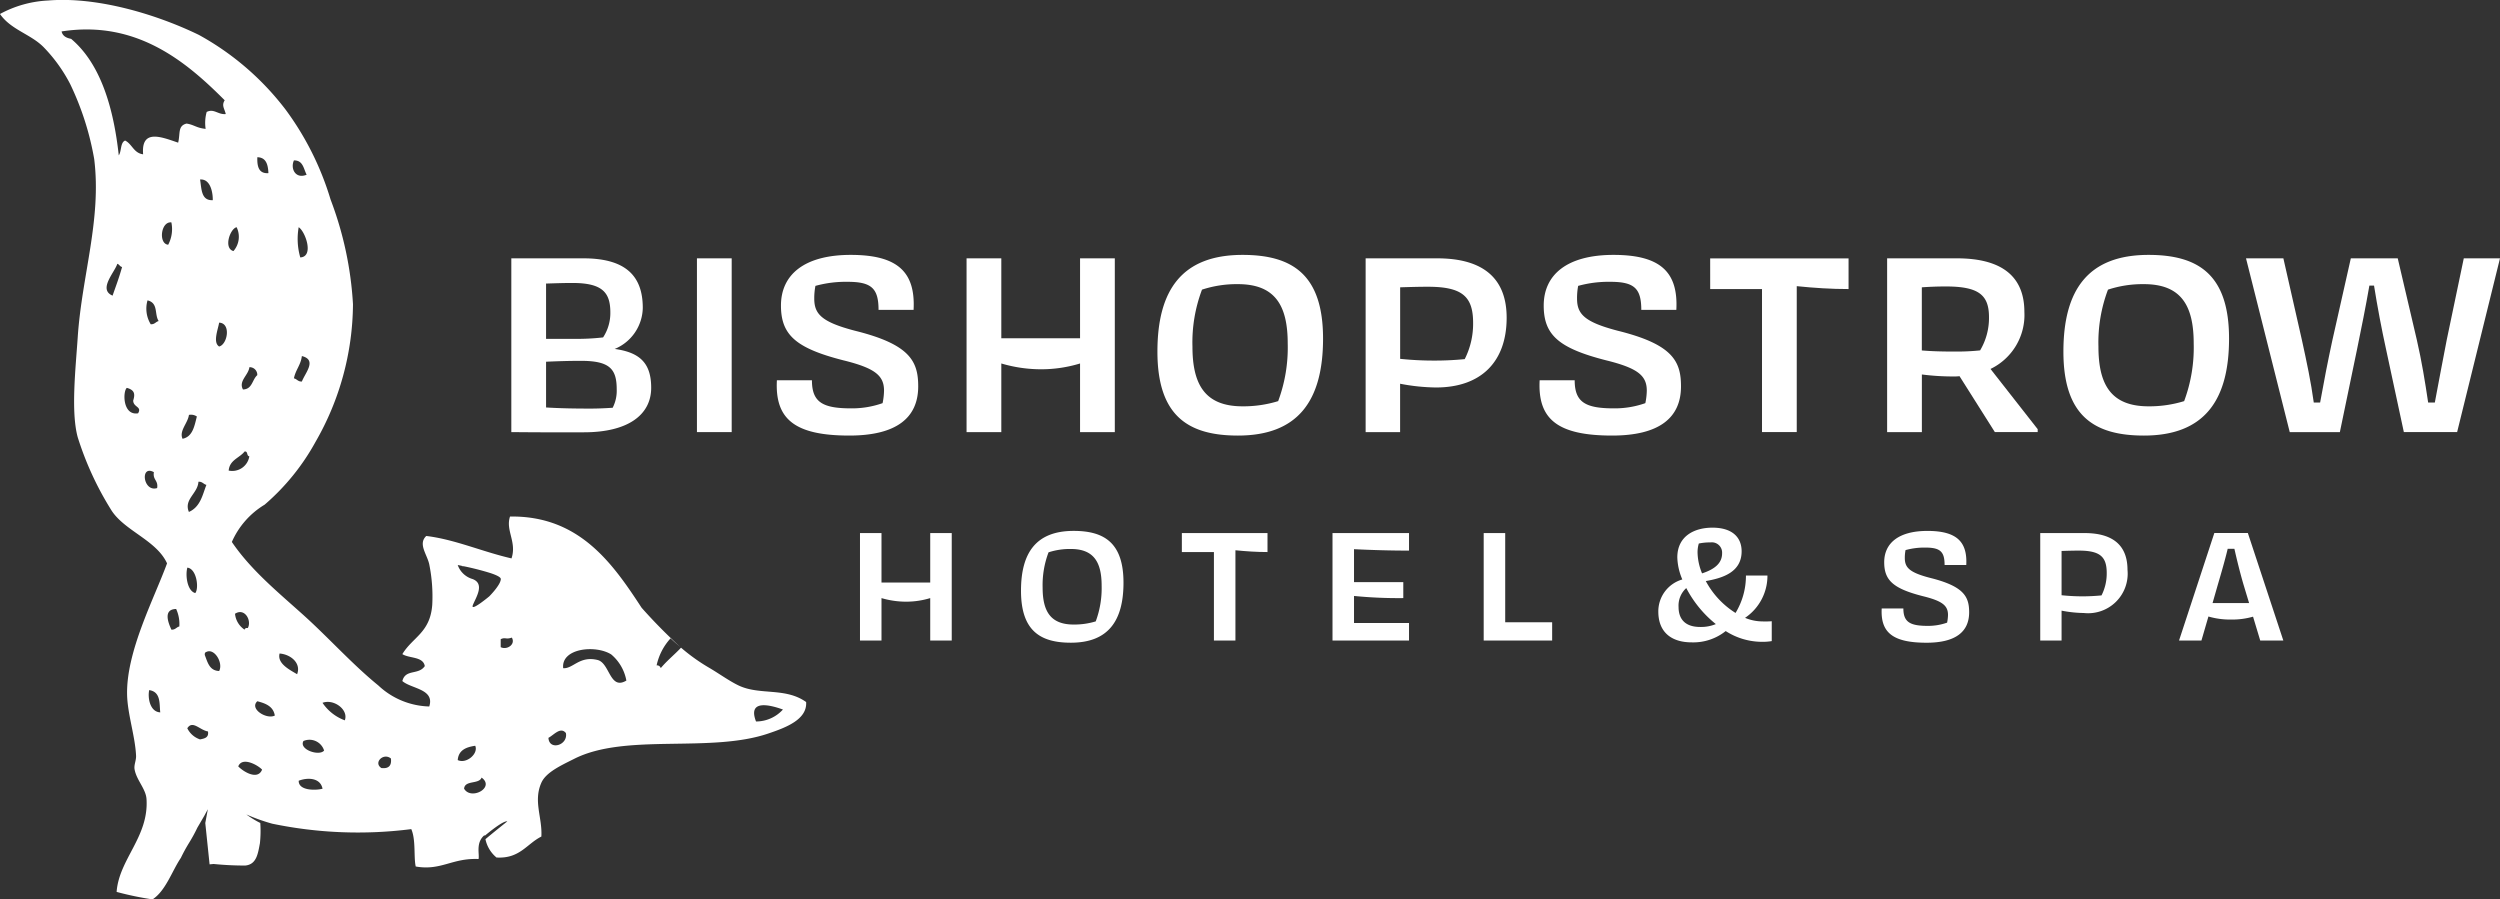
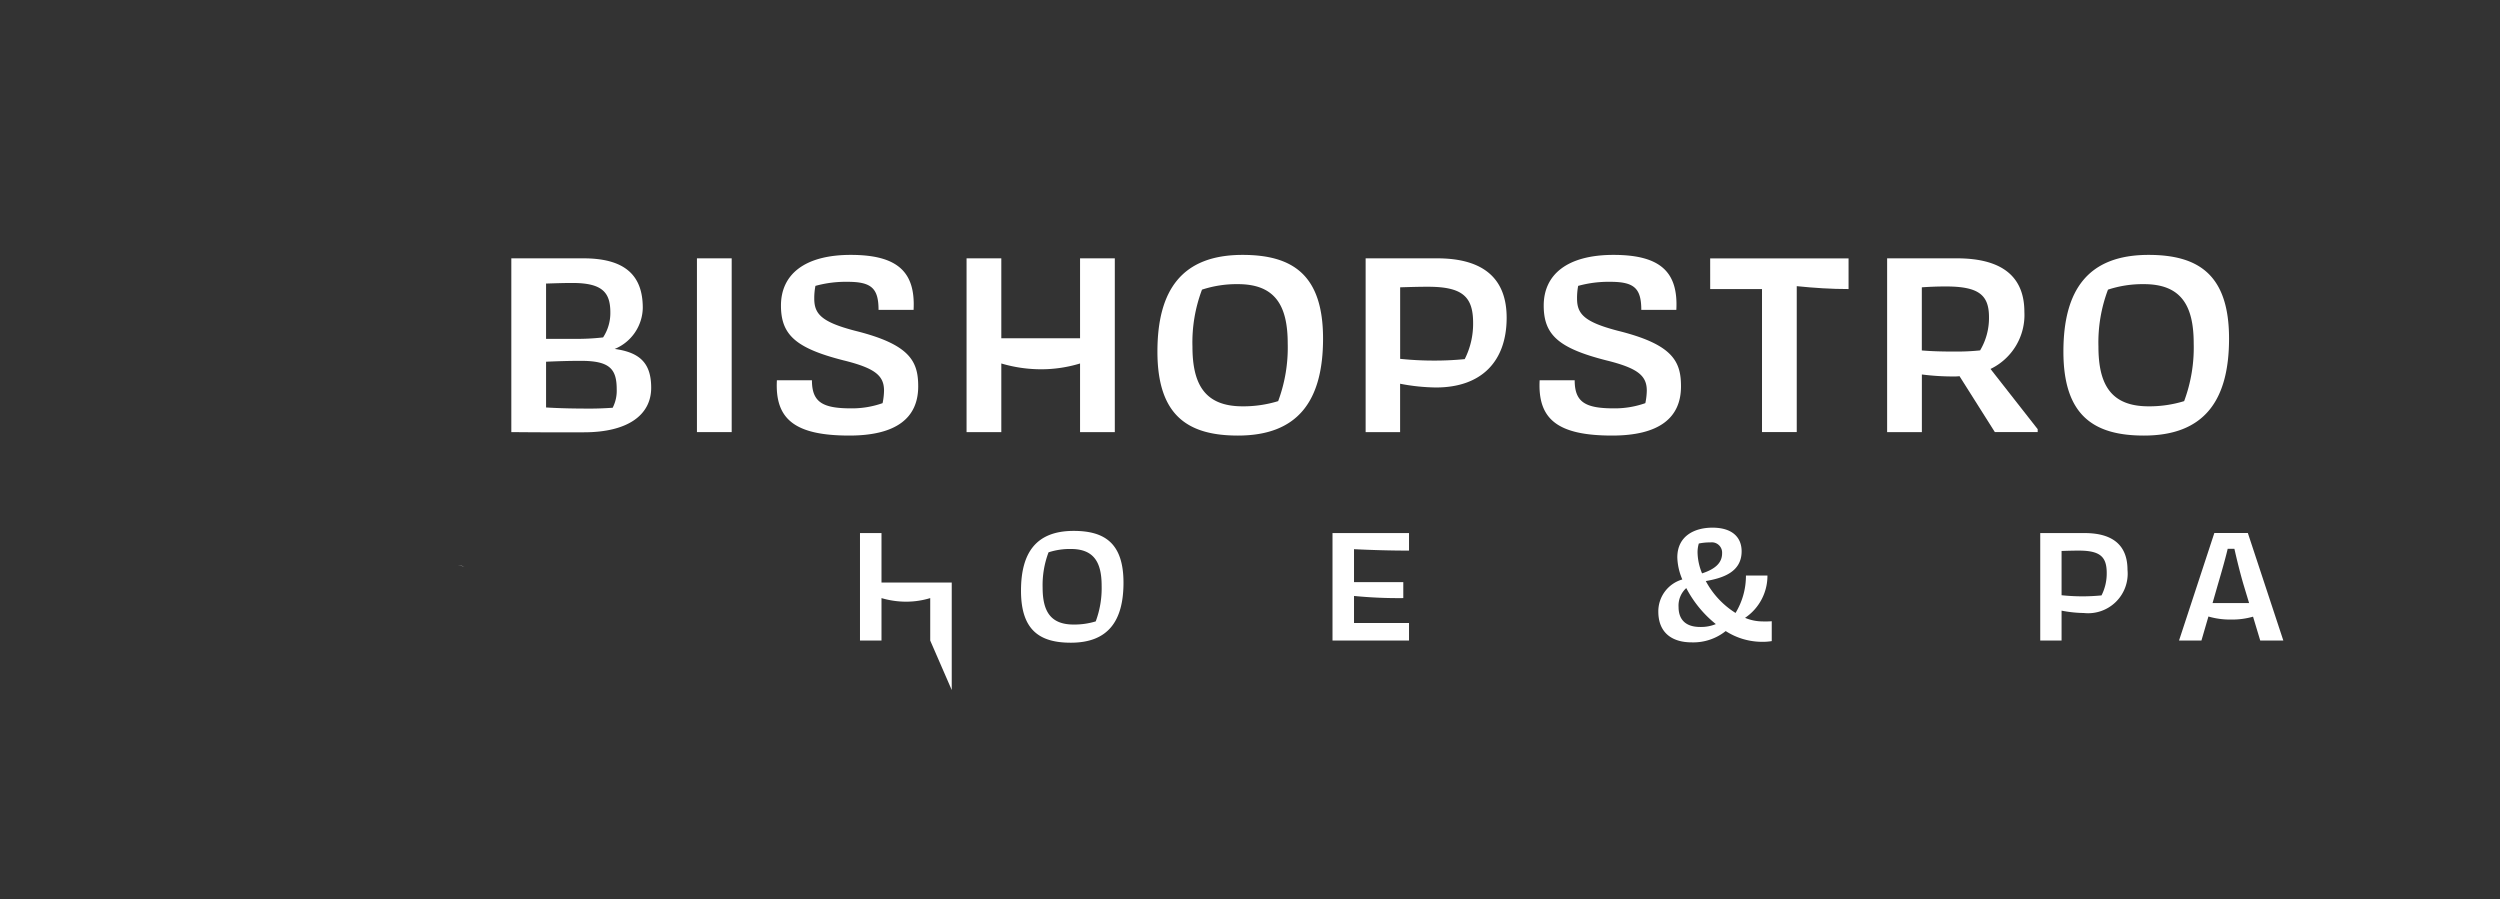
<svg xmlns="http://www.w3.org/2000/svg" width="224.438" height="80.75" viewBox="0 0 224.438 80.75">
  <rect x="0" y="0" width="224.438" height="80.75" fill="#333333" stroke="none" />
  <g id="Group_332" data-name="Group 332" transform="translate(-9130.406 -8548.834)">
    <g id="Group_330" data-name="Group 330" transform="translate(9176.31 8571.717)">
      <path id="Path_53847" data-name="Path 53847" d="M9392.439,8696.835v-15.6h6.472c3.77,0,5.33,1.56,5.33,4.445a4.075,4.075,0,0,1-2.521,3.69c2.287.313,3.275,1.3,3.275,3.483,0,2.47-2.132,4-6.031,4C9397.3,8696.86,9394.883,8696.86,9392.439,8696.835Zm3.119-13.335v4.965h2.677a20.463,20.463,0,0,0,2.443-.131,4,4,0,0,0,.651-2.234c0-1.794-.7-2.678-3.51-2.652C9397.144,8683.447,9396.391,8683.474,9395.559,8683.5Zm5.979,11.15a3.337,3.337,0,0,0,.363-1.663c0-1.845-.648-2.573-3.326-2.548-.884,0-1.872.026-3.016.078v4.107c1.273.078,2.548.1,3.848.1C9400.056,8694.729,9400.784,8694.7,9401.537,8694.65Z" transform="translate(-9392.439 -8680.926)" fill="#fff" />
      <path id="Path_53848" data-name="Path 53848" d="M9487.567,8696.835v-15.6h3.119v15.6Z" transform="translate(-9470.903 -8680.926)" fill="#fff" />
      <path id="Path_53849" data-name="Path 53849" d="M9528.484,8690.711h3.146c0,1.977.961,2.523,3.535,2.523a8.236,8.236,0,0,0,2.808-.469,5.985,5.985,0,0,0,.129-1.118c0-1.352-.8-2.026-3.664-2.729-4.264-1.091-5.589-2.287-5.589-4.912,0-2.782,2.105-4.55,6.264-4.55,4.211,0,5.823,1.534,5.642,4.938h-3.146c0-1.949-.65-2.521-2.781-2.521a10.223,10.223,0,0,0-2.885.365,5.837,5.837,0,0,0-.105,1.144c0,1.377.651,2.1,3.666,2.886,4.913,1.221,5.666,2.729,5.666,4.99,0,2.859-2,4.418-6.187,4.418C9530.044,8695.676,9528.3,8694.169,9528.484,8690.711Z" transform="translate(-9504.642 -8679.456)" fill="#fff" />
      <path id="Path_53850" data-name="Path 53850" d="M9635.923,8696.835v-6.161a11.938,11.938,0,0,1-3.457.521,12.576,12.576,0,0,1-3.612-.521v6.161h-3.12v-15.6h3.12v7.174h7.069v-7.174h3.12v15.6Z" transform="translate(-9584.865 -8680.926)" fill="#fff" />
      <path id="Path_53851" data-name="Path 53851" d="M9723.548,8688.139c0-5.537,2.209-8.683,7.643-8.683,4.5,0,7.226,1.794,7.226,7.513,0,5.563-2.235,8.707-7.642,8.707C9726.277,8695.676,9723.548,8693.883,9723.548,8688.139Zm10.84,4.445a13.786,13.786,0,0,0,.857-5.174c0-3.431-1.145-5.328-4.471-5.328a9.978,9.978,0,0,0-3.224.494,13.413,13.413,0,0,0-.857,5.121c0,3.457,1.17,5.354,4.5,5.354A10.584,10.584,0,0,0,9734.388,8692.584Z" transform="translate(-9665.544 -8679.456)" fill="#fff" />
      <path id="Path_53852" data-name="Path 53852" d="M9833.354,8692.493v4.342h-3.095v-15.6h6.421c4.342,0,6.239,1.976,6.239,5.329,0,3.95-2.288,6.265-6.343,6.265A17.858,17.858,0,0,1,9833.354,8692.493Zm5.8-2.209a7.03,7.03,0,0,0,.754-3.25c0-2.365-.962-3.248-4.056-3.248-.831,0-1.637.025-2.494.051v6.421a29.1,29.1,0,0,0,3.145.156C9837.175,8690.414,9838.085,8690.388,9839.15,8690.284Z" transform="translate(-9753.563 -8680.926)" fill="#fff" />
      <path id="Path_53853" data-name="Path 53853" d="M9919.368,8690.711h3.146c0,1.977.962,2.523,3.535,2.523a8.236,8.236,0,0,0,2.808-.469,5.91,5.91,0,0,0,.13-1.118c0-1.352-.806-2.026-3.665-2.729-4.264-1.091-5.589-2.287-5.589-4.912,0-2.782,2.105-4.55,6.265-4.55,4.211,0,5.822,1.534,5.641,4.938h-3.146c0-1.949-.649-2.521-2.78-2.521a10.238,10.238,0,0,0-2.887.365,5.831,5.831,0,0,0-.1,1.144c0,1.377.649,2.1,3.665,2.886,4.913,1.221,5.667,2.729,5.667,4.99,0,2.859-2,4.418-6.187,4.418C9920.928,8695.676,9919.187,8694.169,9919.368,8690.711Z" transform="translate(-9827.05 -8679.456)" fill="#fff" />
      <path id="Path_53854" data-name="Path 53854" d="M10006.816,8681.238h12.424v2.755c-1.559,0-3.094-.1-4.652-.26v13.1h-3.119v-12.842h-4.652Z" transform="translate(-9899.189 -8680.926)" fill="#fff" />
      <path id="Path_53855" data-name="Path 53855" d="M10100.6,8691.661v5.174h-3.119v-15.6h6.265c4.211,0,6.057,1.768,6.057,4.809a5.372,5.372,0,0,1-3.041,5.121l4.236,5.407v.26h-3.847l-3.171-5.018a3.443,3.443,0,0,1-.52.026A21.812,21.812,0,0,1,10100.6,8691.661Zm5.226-2.157a5.688,5.688,0,0,0,.8-2.989c0-2-.935-2.755-3.872-2.755-.729,0-1.43.026-2.158.077v5.667c.909.078,1.872.1,2.963.1A20.4,20.4,0,0,0,10105.821,8689.5Z" transform="translate(-9973.968 -8680.926)" fill="#fff" />
      <path id="Path_53856" data-name="Path 53856" d="M10187.845,8688.139c0-5.537,2.209-8.683,7.642-8.683,4.5,0,7.228,1.794,7.228,7.513,0,5.563-2.236,8.707-7.643,8.707C10190.574,8695.676,10187.845,8693.883,10187.845,8688.139Zm10.839,4.445a13.768,13.768,0,0,0,.858-5.174c0-3.431-1.144-5.328-4.471-5.328a9.97,9.97,0,0,0-3.224.494,13.413,13.413,0,0,0-.857,5.121c0,3.457,1.169,5.354,4.5,5.354A10.57,10.57,0,0,0,10198.684,8692.584Z" transform="translate(-10048.506 -8679.456)" fill="#fff" />
-       <path id="Path_53857" data-name="Path 53857" d="M10289.869,8696.835h-4.5l-3.926-15.6h3.354l1.663,7.33c.442,2.027.806,3.717,1.066,5.614h.571c.339-1.9.7-3.743,1.093-5.562l1.663-7.383h4.211l1.716,7.33c.441,1.923.728,3.691,1.015,5.614h.6c.338-1.87.7-3.665,1.066-5.614l1.533-7.33h3.25l-3.848,15.6h-4.783l-1.586-7.383q-.624-2.846-1.091-5.771h-.417c-.337,1.95-.728,3.873-1.117,5.771Z" transform="translate(-10125.711 -8680.926)" fill="#fff" />
    </g>
-     <path id="Path_53858" data-name="Path 53858" d="M9577.428,8831.659v-3.812a7.394,7.394,0,0,1-2.139.322,7.8,7.8,0,0,1-2.236-.322v3.813h-1.931v-9.651h1.931v4.439h4.375v-4.439h1.931v9.651Z" transform="translate(-363.511 -225.319)" fill="#fff" />
+     <path id="Path_53858" data-name="Path 53858" d="M9577.428,8831.659v-3.812a7.394,7.394,0,0,1-2.139.322,7.8,7.8,0,0,1-2.236-.322v3.813h-1.931v-9.651h1.931v4.439h4.375h1.931v9.651Z" transform="translate(-363.511 -225.319)" fill="#fff" />
    <path id="Path_53859" data-name="Path 53859" d="M9653.646,8826.279c0-3.427,1.368-5.373,4.729-5.373,2.783,0,4.472,1.11,4.472,4.649,0,3.442-1.383,5.389-4.729,5.389C9655.336,8830.944,9653.646,8829.834,9653.646,8826.279Zm6.708,2.751a8.52,8.52,0,0,0,.531-3.2c0-2.123-.709-3.3-2.767-3.3a6.2,6.2,0,0,0-2,.3,8.308,8.308,0,0,0-.531,3.169c0,2.14.725,3.314,2.783,3.314A6.556,6.556,0,0,0,9660.354,8829.03Z" transform="translate(-431.579 -224.411)" fill="#fff" />
-     <path id="Path_53860" data-name="Path 53860" d="M9736.081,8822.008h7.688v1.705c-.965,0-1.914-.064-2.879-.16v8.106h-1.931v-7.946h-2.879Z" transform="translate(-499.573 -225.319)" fill="#fff" />
    <path id="Path_53861" data-name="Path 53861" d="M9813.279,8822.008h6.869v1.576c-1.656,0-3.3-.048-4.938-.128v2.959h4.424v1.432a40.694,40.694,0,0,1-4.424-.192v2.429h4.938v1.576h-6.869Z" transform="translate(-563.247 -225.319)" fill="#fff" />
-     <path id="Path_53862" data-name="Path 53862" d="M9890.756,8822.008h1.931v8.011h4.215v1.641h-6.146Z" transform="translate(-627.151 -225.319)" fill="#fff" />
    <path id="Path_53863" data-name="Path 53863" d="M9990.439,8829.436a5.108,5.108,0,0,1-.965.064,6.046,6.046,0,0,1-3.169-.965,4.658,4.658,0,0,1-3.057,1.014c-1.77,0-2.992-.869-2.992-2.768a2.98,2.98,0,0,1,2.155-2.879,5.376,5.376,0,0,1-.45-1.979c0-1.914,1.528-2.671,3.153-2.671,1.8,0,2.621.886,2.621,2.124,0,1.9-1.753,2.412-3.217,2.67a7.621,7.621,0,0,0,2.67,2.863,6.419,6.419,0,0,0,.934-3.361h1.931a4.554,4.554,0,0,1-2.011,3.8,4.1,4.1,0,0,0,1.56.321,7.815,7.815,0,0,0,.837-.016Zm-5.019-1.527a10.122,10.122,0,0,1-2.654-3.234,2.116,2.116,0,0,0-.692,1.705c0,.95.467,1.787,1.946,1.787A3.467,3.467,0,0,0,9985.421,8827.908Zm-1.238-4.553c1.189-.387,1.8-.949,1.8-1.8a.924.924,0,0,0-1.045-.98,4.869,4.869,0,0,0-1.046.1,2.753,2.753,0,0,0-.113.8A5.142,5.142,0,0,0,9984.183,8823.355Z" transform="translate(-700.974 -223.047)" fill="#fff" />
-     <path id="Path_53864" data-name="Path 53864" d="M10094.693,8827.871h1.946c0,1.223.6,1.562,2.188,1.562a5.1,5.1,0,0,0,1.737-.29,3.613,3.613,0,0,0,.081-.692c0-.836-.5-1.255-2.269-1.688-2.638-.675-3.458-1.415-3.458-3.04,0-1.721,1.3-2.815,3.877-2.815,2.605,0,3.6.949,3.49,3.057h-1.946c0-1.206-.4-1.561-1.722-1.561a6.371,6.371,0,0,0-1.784.226,3.579,3.579,0,0,0-.065.708c0,.853.4,1.3,2.269,1.785,3.04.757,3.507,1.689,3.507,3.088,0,1.771-1.239,2.735-3.829,2.735C10095.658,8830.944,10094.581,8830.012,10094.693,8827.871Z" transform="translate(-795.357 -224.411)" fill="#fff" />
    <path id="Path_53865" data-name="Path 53865" d="M10177.885,8828.973v2.687h-1.915v-9.651h3.973c2.687,0,3.861,1.223,3.861,3.3a3.553,3.553,0,0,1-3.925,3.877A11.026,11.026,0,0,1,10177.885,8828.973Zm3.586-1.367a4.337,4.337,0,0,0,.467-2.011c0-1.464-.595-2.011-2.509-2.011-.515,0-1.014.016-1.544.032v3.974a18.059,18.059,0,0,0,1.945.1C10180.248,8827.687,10180.812,8827.67,10181.471,8827.605Z" transform="translate(-862.401 -225.319)" fill="#fff" />
    <path id="Path_53866" data-name="Path 53866" d="M10249.749,8829.5l-.627,2.155h-2.011l3.169-9.651h3.008l3.185,9.651h-2.074l-.644-2.14a6.791,6.791,0,0,1-1.979.258A6.886,6.886,0,0,1,10249.749,8829.5Zm.371-1.207h3.28l-.5-1.656c-.307-1.046-.595-2.22-.82-3.218h-.6c-.241,1.014-.579,2.172-.885,3.218Z" transform="translate(-921.081 -225.319)" fill="#fff" />
    <g id="Group_331" data-name="Group 331" transform="translate(9130.406 8548.834)">
      <path id="Path_53867" data-name="Path 53867" d="M9365.384,8838.476l-.389-.078.59.146C9365.52,8838.519,9365.452,8838.5,9365.384,8838.476Z" transform="translate(-9323.899 -8787.672)" fill="#fff" fill-rule="evenodd" />
-       <path id="Path_53868" data-name="Path 53868" d="M9202.777,8611.859c-1.865-1.331-4.146-.587-6.043-1.477-.847-.4-1.788-1.088-2.685-1.611a16.809,16.809,0,0,1-2.506-1.794l.006,0c-.591.631-1.271,1.171-1.825,1.84a.338.338,0,0,0-.37-.247,5.194,5.194,0,0,1,1.252-2.427c.285.27.6.542.884.783a46.866,46.866,0,0,1-3.482-3.53c-2.6-3.979-5.593-8.281-11.815-8.19-.418,1.247.627,2.289.134,3.759-2.654-.61-5.085-1.706-7.653-2.014-.762.719.08,1.651.269,2.551a14.543,14.543,0,0,1,.269,3.625c-.188,2.517-1.756,2.894-2.685,4.431.625.4,1.863.2,2.014,1.074-.56.835-1.732.232-2.014,1.344.8.7,2.921.705,2.416,2.282a6.909,6.909,0,0,1-4.564-1.88c-2.332-1.894-4.466-4.287-6.714-6.311-2.317-2.085-4.73-4.05-6.445-6.579a7.36,7.36,0,0,1,2.945-3.348,20.322,20.322,0,0,0,4.574-5.648,25.05,25.05,0,0,0,3.356-12.353,31.44,31.44,0,0,0-2.014-9.4,26.262,26.262,0,0,0-4.029-8.056,24.783,24.783,0,0,0-7.787-6.713c-3.521-1.716-8.955-3.474-13.561-3.089a10.028,10.028,0,0,0-4.3,1.209c.973,1.409,2.737,1.8,3.894,2.954a13.852,13.852,0,0,1,2.418,3.356,25.649,25.649,0,0,1,2.147,6.713c.672,5.425-1.108,10.468-1.478,15.979-.186,2.788-.628,6.72,0,9a28.157,28.157,0,0,0,2.955,6.444c1.136,1.929,4.1,2.757,5.063,4.874-1.184,3.221-3.663,7.9-3.587,11.775.034,1.747.731,3.761.806,5.5.018.415-.2.811-.135,1.209.169.98,1.017,1.754,1.074,2.686.21,3.393-2.472,5.384-2.685,8.325a28.121,28.121,0,0,0,3.222.672c1.186-.768,1.757-2.565,2.545-3.726h0a14.575,14.575,0,0,1,.745-1.362,14.069,14.069,0,0,0,.74-1.358s.315-.533.631-1.079l.307-.571c-.137.737-.23,1.24-.23,1.24l.386,3.711.359-.034a27.964,27.964,0,0,0,2.846.14c1.008-.1,1.134-1.048,1.313-2a10.383,10.383,0,0,0,.033-1.82,8.5,8.5,0,0,1-1.252-.768,17.043,17.043,0,0,0,2.32.83,37.739,37.739,0,0,0,12.487.488c.424.957.206,2.513.4,3.356,2.272.4,3.271-.779,5.64-.671.1-.445-.278-1.47.537-2.148,0,.022.01.044.014.066.318-.269,1.665-1.38,2.034-1.3,0,0-1.475,1.175-1.966,1.6a2.888,2.888,0,0,0,.992,1.646c2.093.122,2.714-1.226,4.028-1.88.1-1.693-.74-3.168,0-4.834.422-.949,1.8-1.566,2.954-2.148,4.627-2.337,12.219-.48,17.454-2.282C9200.947,8614.154,9202.885,8613.433,9202.777,8611.859Zm-45.271-28.774c-.354.021-.441-.226-.713-.286.146-.757.616-1.192.713-2C9158.888,8581.147,9157.817,8582.289,9157.507,8583.085Zm-.143-11.14a6.047,6.047,0,0,1-.143-2.713C9157.811,8569.6,9158.629,8571.874,9157.364,8571.945Zm-.57-8.711c.824-.016.865.754,1.142,1.286C9156.936,8564.931,9156.457,8563.971,9156.794,8563.234Zm-13,47.554c1.074.152.912,1.251,1,2C9143.86,8612.742,9143.654,8611.469,9143.8,8610.788Zm9.71-47.839c.795.015.964.655,1,1.429C9153.638,8564.439,9153.479,8563.788,9153.509,8562.949Zm-.714,18.85a.683.683,0,0,1,.714.715c-.461.395-.44,1.272-1.285,1.284C9151.8,8583.036,9152.713,8582.518,9152.795,8581.8Zm-12.281-6.426c-1.313-.558.188-2.079.429-2.855.188.05.225.252.429.285C9141.092,8573.795,9140.744,8574.7,9140.514,8575.373Zm2.285,10.567c-1.39.221-1.371-1.987-1-2.285.73.2.741.585.57,1.143C9142.378,8585.414,9143.177,8585.324,9142.8,8585.94Zm1.713,6.712c-1.261.385-1.546-2.128-.285-1.428C9144.1,8591.919,9144.635,8591.958,9144.512,8592.652Zm-.57-14.709a2.685,2.685,0,0,1-.286-2.143c.994.24.6,1.245,1,1.857C9144.384,8577.72,9144.3,8577.966,9143.941,8577.943Zm1.856-9.139a3,3,0,0,1-.286,2C9144.618,8570.732,9144.833,8568.684,9145.8,8568.8Zm0,36.556c-.311-.673-.737-1.833.428-1.855a3.258,3.258,0,0,1,.286,1.571C9146.239,8605.137,9146.153,8605.383,9145.8,8605.36Zm.6-43.72c-1.507-.517-3.328-1.259-3.138,1.046-.846-.105-.982-.919-1.616-1.235-.447.188-.309.959-.571,1.331-.456-4.187-1.6-8.211-4.278-10.461-.427-.08-.763-.251-.856-.665,6.743-1.047,11.209,2.737,14.645,6.181-.3.469-.024.731.095,1.236-.7.071-1.052-.518-1.712-.19a3.615,3.615,0,0,0-.094,1.521c-.834-.082-1.041-.378-1.713-.476C9146.348,8560.127,9146.605,8560.823,9146.4,8561.641Zm1.972,3.308c1.014-.078,1.16,1.369,1.142,1.857C9148.46,8566.855,9148.507,8565.81,9148.368,8564.948Zm.571,27.418c-.339.849-.52,1.965-1.571,2.428-.479-1.129.8-1.656.856-2.713C9148.58,8592.059,9148.668,8592.3,9148.939,8592.366Zm-1.571-6.283a.933.933,0,0,1,.715.143c-.222.875-.377,1.813-1.285,2C9146.468,8587.514,9147.269,8586.829,9147.368,8586.083Zm-.143,13.709c.852.1,1.062,1.875.714,2.285C9147.2,8601.878,9147.037,8600.451,9147.226,8599.792Zm1.143,15.422a1.96,1.96,0,0,1-1.143-1c.477-.755,1.117.168,1.856.286C9149.169,8615.063,9148.763,8615.133,9148.368,8615.214Zm1.714-6.14c-.873-.032-1.031-.778-1.285-1.428-.024-.166.032-.255.143-.286C9149.655,8607,9150.464,8608.34,9150.082,8609.074Zm0-29.132c-.587-.368-.09-1.558,0-2.143C9151.17,8577.845,9150.832,8579.755,9150.082,8579.942Zm1.57-10.71a1.947,1.947,0,0,1-.285,2.143C9150.445,8571.117,9151.073,8569.347,9151.652,8569.232Zm.714,20.135c.33-.044.159.413.429.429a1.555,1.555,0,0,1-1.856,1.285C9151.02,8590.115,9151.907,8589.956,9152.366,8589.367Zm.286,15.851c-.167-.022-.255.031-.286.143a1.925,1.925,0,0,1-.857-1.427C9152.386,8603.364,9153.025,8604.563,9152.652,8605.218Zm-.856,12.425c.354-.919,1.782-.111,2.142.285C9153.555,8618.888,9152.3,8618.151,9151.8,8617.643Zm1.713-5.855c.758.194,1.44.465,1.571,1.285C9154.342,8613.451,9152.763,8612.465,9153.509,8611.787Zm3.57-2.428c-.7-.413-1.8-.968-1.57-1.856C9156.506,8607.578,9157.462,8608.373,9157.079,8609.359Zm.143,9.567c.8-.314,1.95-.279,2.143.715C9158.782,8619.8,9157.2,8619.839,9157.222,8618.927Zm.429-3.569a1.374,1.374,0,0,1,1.855.856C9159.073,8616.749,9157.208,8616.123,9157.65,8615.357Zm3.713-1.856a4.134,4.134,0,0,1-2-1.571C9160.347,8611.549,9161.717,8612.532,9161.363,8613.5Zm3.284,4.283c-.743-.48.184-1.407.856-.856Q9165.618,8617.9,9164.647,8617.784Zm6.854-.713c.067-.885.738-1.166,1.571-1.286C9173.376,8616.5,9172.27,8617.441,9171.5,8617.071Zm.571,2.57c.063-.795,1.339-.375,1.57-1C9174.878,8619.532,9172.693,8620.71,9172.073,8619.642Zm.786-16.487c.267-.669,1.111-1.907-.028-2.339a2,2,0,0,1-1.329-1.256,2.49,2.49,0,0,1,.389.078,25.169,25.169,0,0,1,2.565.649h0c.527.177.914.362.914.527,0,.522-1.032,1.555-1.032,1.555S9172.592,8603.824,9172.859,8603.154Zm2.5,3.777v-.714c.437-.205.448.052,1-.143C9176.72,8606.7,9175.9,8607.213,9175.357,8606.932Zm4.284,8.141c.479-.243,1.087-1.03,1.57-.429C9181.421,8615.74,9179.7,8616.251,9179.642,8615.072Zm4.409-6.99c-1.621-.395-2.192.8-3.083.74-.2-1.806,2.923-2.119,4.317-1.234a3.994,3.994,0,0,1,1.356,2.344C9185.137,8610.83,9185.166,8608.363,9184.051,8608.082Zm14.229,5.523c-.771-2,1.238-1.5,2.417-1.074A3.263,3.263,0,0,1,9198.28,8613.605Z" transform="translate(-9130.406 -8548.834)" fill="#fff" fill-rule="evenodd" />
    </g>
  </g>
</svg>